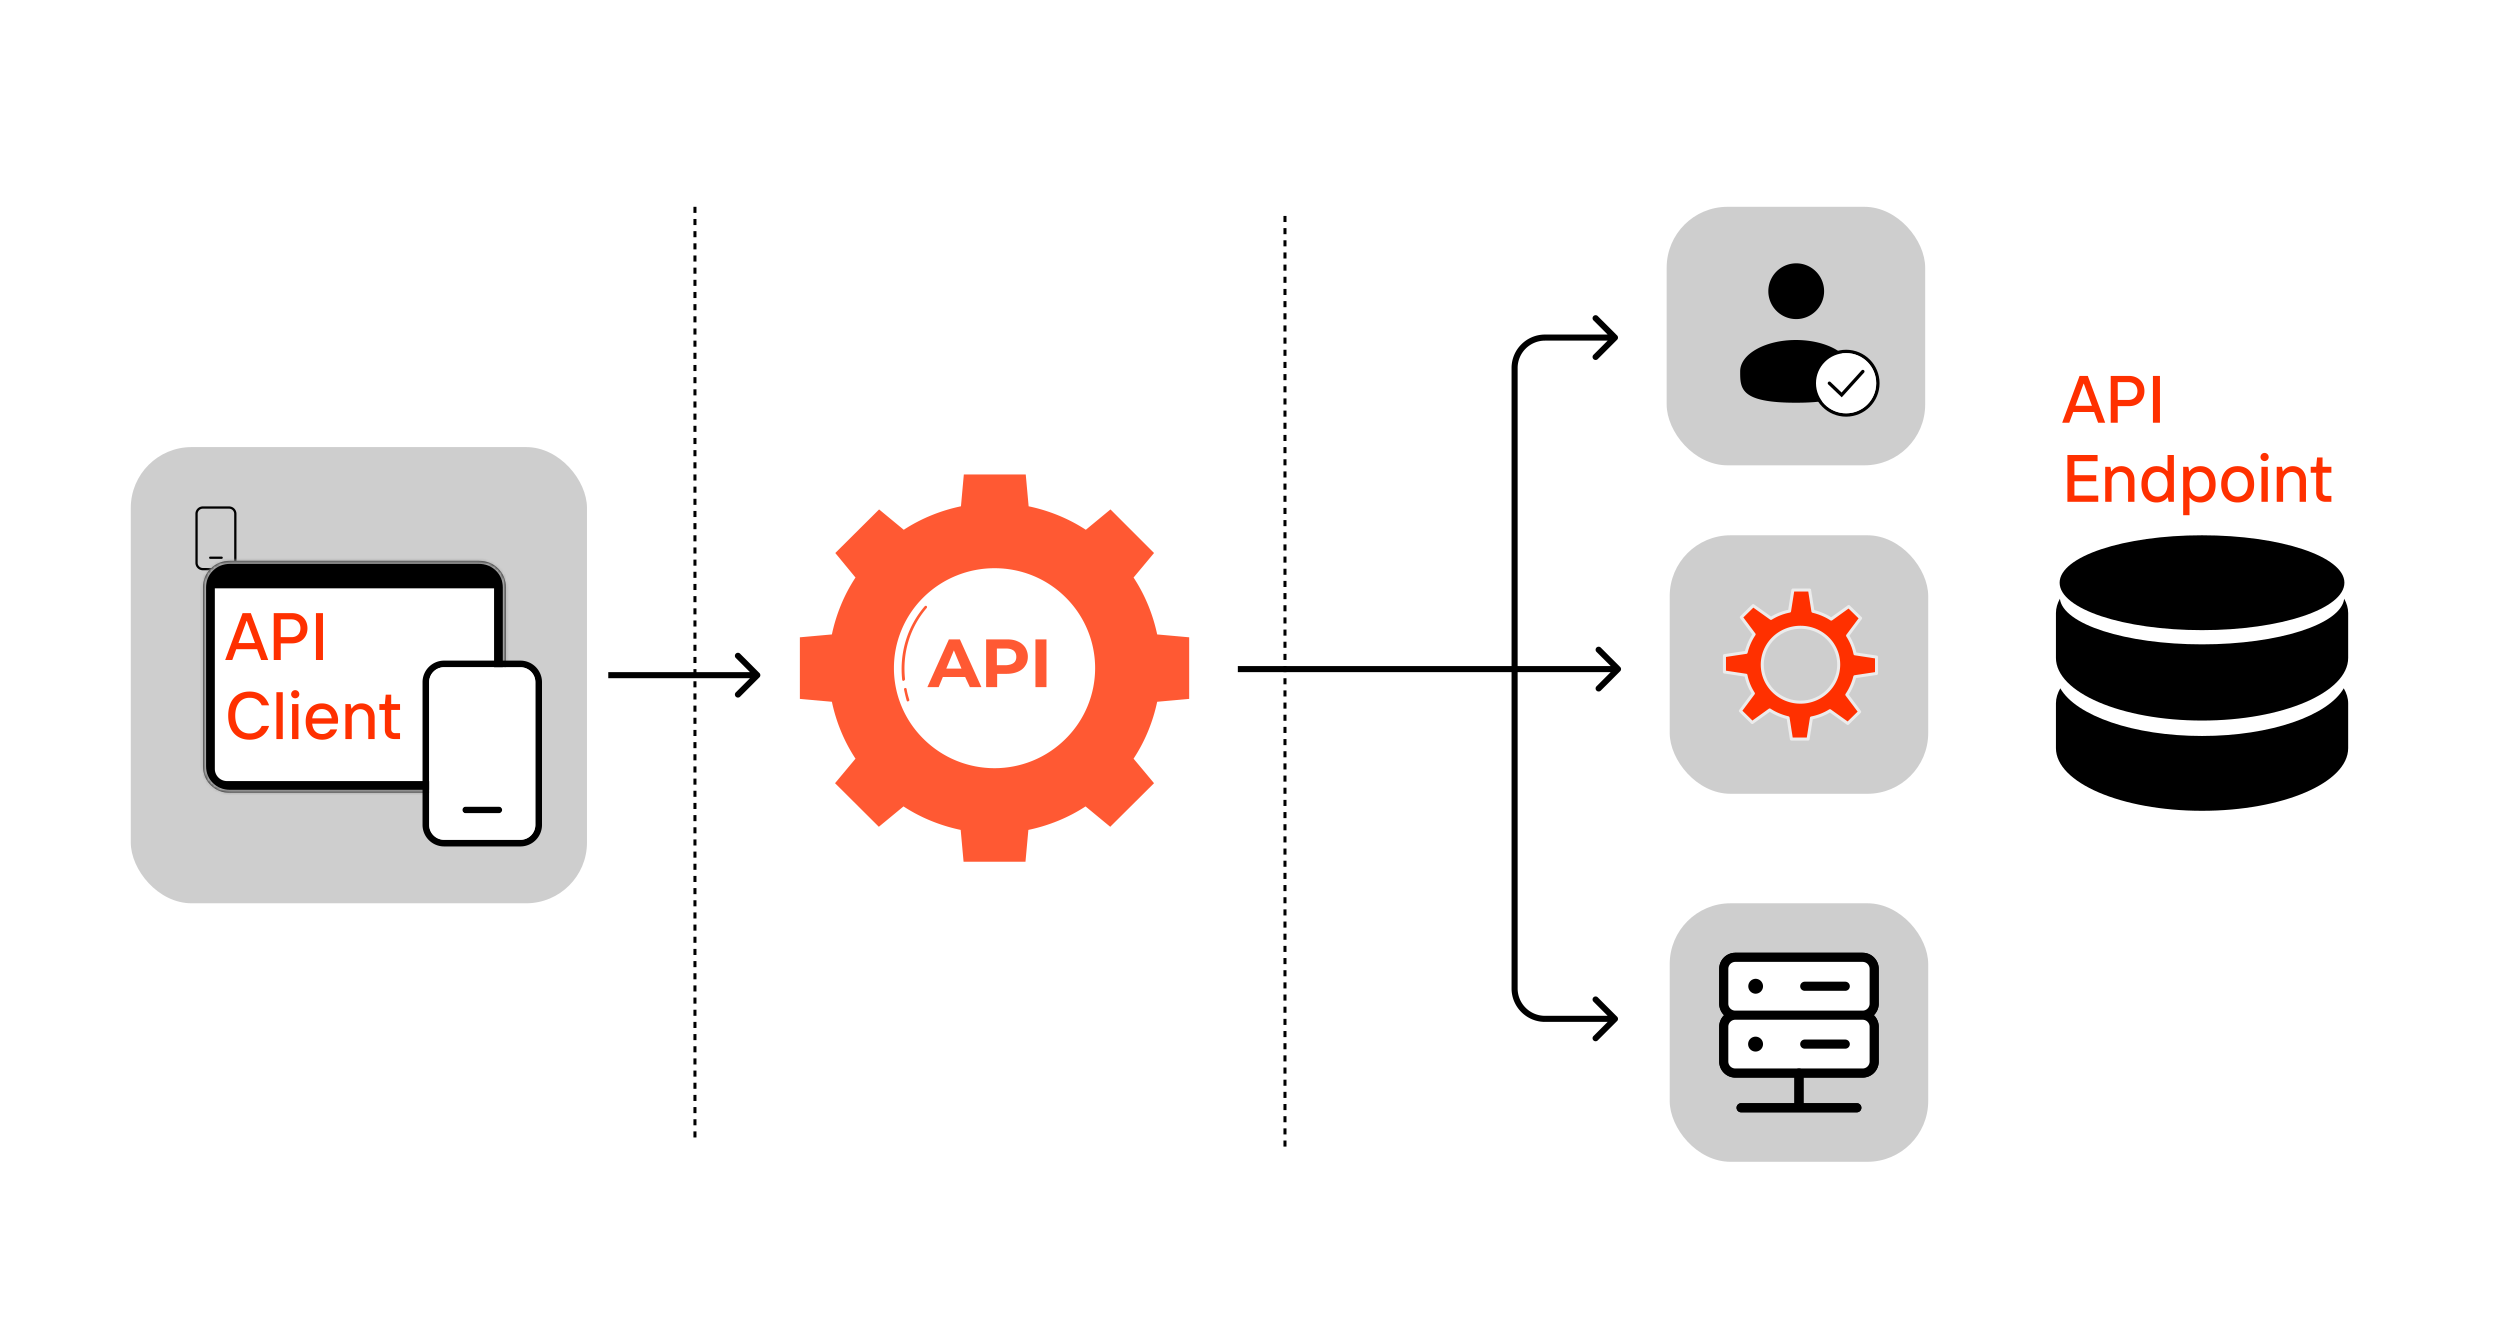
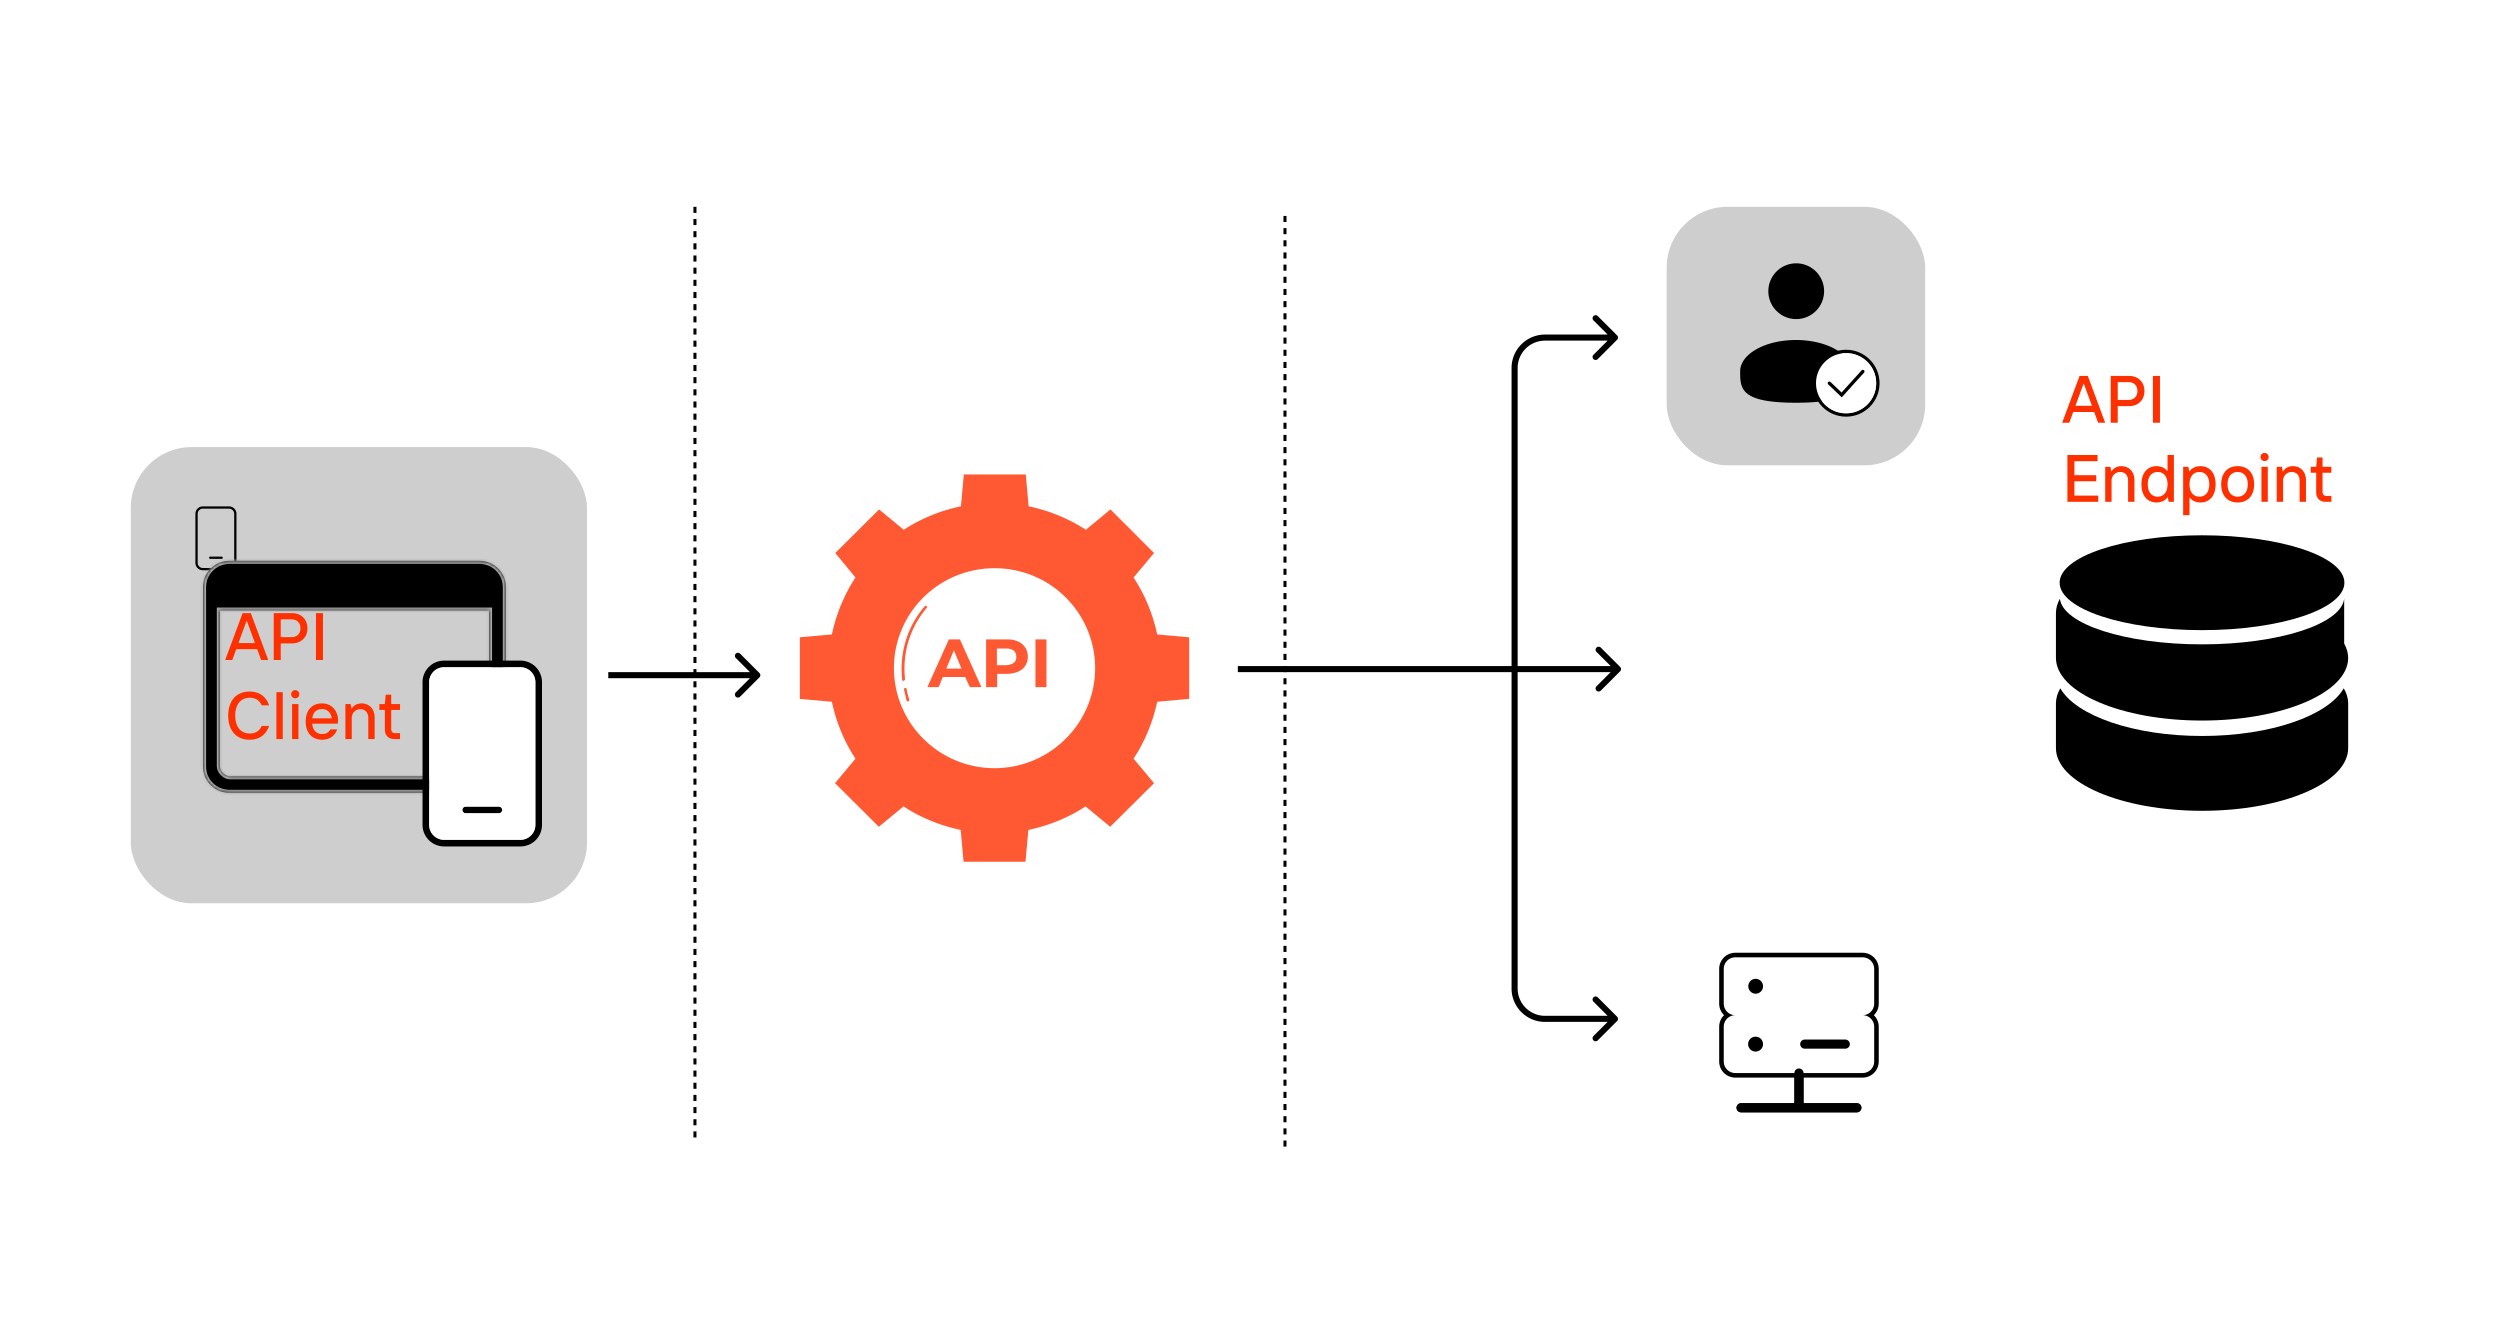
<svg xmlns="http://www.w3.org/2000/svg" width="822" height="436" fill="none">
  <rect width="100%" height="100%" fill="#333333" stroke="none" />
  <g clip-path="url(#a)">
    <path fill="#fff" d="M0 436V0h822v436z" />
-     <rect width="85" height="85" x="549" y="297" fill="#CECECE" rx="20" />
    <path fill="#fff" d="M612.426 314.77h-41.852a3.805 3.805 0 0 0-3.805 3.804v11.415a3.807 3.807 0 0 0 3.805 3.804h41.852a3.807 3.807 0 0 0 3.805-3.804v-11.415a3.805 3.805 0 0 0-3.805-3.804m-19.024 9.511h13.317Zm-22.828 9.512a3.806 3.806 0 0 0-3.805 3.805v11.414c0 1.009.401 1.977 1.114 2.691a3.8 3.8 0 0 0 2.691 1.114h41.852a3.8 3.8 0 0 0 2.691-1.114 3.8 3.8 0 0 0 1.114-2.691v-11.414a3.805 3.805 0 0 0-3.805-3.805" />
    <path stroke="#000" stroke-linecap="round" stroke-linejoin="round" stroke-width="3" d="M570.574 333.793a3.807 3.807 0 0 1-3.805-3.804v-11.415a3.805 3.805 0 0 1 3.805-3.804h41.852a3.805 3.805 0 0 1 3.805 3.804v11.415a3.807 3.807 0 0 1-3.805 3.804m-41.852 0h41.852m-41.852 0a3.806 3.806 0 0 0-3.805 3.805v11.414c0 1.009.401 1.977 1.114 2.691a3.8 3.8 0 0 0 2.691 1.114h41.852a3.8 3.8 0 0 0 2.691-1.114 3.8 3.8 0 0 0 1.114-2.691v-11.414a3.805 3.805 0 0 0-3.805-3.805m-19.024-9.512h13.317" />
    <path stroke="#000" stroke-linecap="round" stroke-linejoin="round" stroke-width="3" d="M593.402 343.305h13.317m-15.219 9.512v11.414m-19.024 0h38.048m-33.292-19.975a.96.96 0 0 1-.673-.278.955.955 0 0 1 0-1.346.955.955 0 0 1 1.346 0 .955.955 0 0 1 0 1.346.96.96 0 0 1-.673.278m0-19.024a.953.953 0 0 1 0-1.902.951.951 0 0 1 0 1.902" />
    <path fill="#fff" d="M612.426 314.77h-41.852a3.805 3.805 0 0 0-3.805 3.804v11.415a3.807 3.807 0 0 0 3.805 3.804h41.852a3.807 3.807 0 0 0 3.805-3.804v-11.415a3.805 3.805 0 0 0-3.805-3.804m-19.024 9.511h13.317Zm-22.828 9.512a3.806 3.806 0 0 0-3.805 3.805v11.414c0 1.009.401 1.977 1.114 2.691a3.8 3.8 0 0 0 2.691 1.114h41.852a3.8 3.8 0 0 0 2.691-1.114 3.8 3.8 0 0 0 1.114-2.691v-11.414a3.805 3.805 0 0 0-3.805-3.805" />
-     <path stroke="#000" stroke-linecap="round" stroke-linejoin="round" stroke-width="3" d="M570.574 333.793a3.807 3.807 0 0 1-3.805-3.804v-11.415a3.805 3.805 0 0 1 3.805-3.804h41.852a3.805 3.805 0 0 1 3.805 3.804v11.415a3.807 3.807 0 0 1-3.805 3.804m-41.852 0h41.852m-41.852 0a3.806 3.806 0 0 0-3.805 3.805v11.414c0 1.009.401 1.977 1.114 2.691a3.8 3.8 0 0 0 2.691 1.114h41.852a3.8 3.8 0 0 0 2.691-1.114 3.8 3.8 0 0 0 1.114-2.691v-11.414a3.805 3.805 0 0 0-3.805-3.805m-19.024-9.512h13.317" />
    <path stroke="#000" stroke-linecap="round" stroke-linejoin="round" stroke-width="3" d="M593.402 343.305h13.317m-15.219 9.512v11.414m-19.024 0h38.048m-33.292-19.975a.96.96 0 0 1-.673-.278.955.955 0 0 1 0-1.346.955.955 0 0 1 1.346 0 .955.955 0 0 1 0 1.346.96.96 0 0 1-.673.278m0-19.024a.953.953 0 0 1 0-1.902.951.951 0 0 1 0 1.902" />
-     <rect width="85" height="85" x="549" y="176" fill="#CECECE" rx="20" />
    <rect width="85" height="85" x="548" y="68" fill="#CECECE" rx="20" />
    <rect width="150" height="150" x="43" y="147" fill="#CECECE" rx="20" />
    <path fill="#000" d="M69.125 183.004a.37.37 0 0 0-.375.375.375.375 0 0 0 .375.375h3.75a.377.377 0 0 0 .375-.375.373.373 0 0 0-.375-.375zm-2.437-16.5a2.44 2.44 0 0 0-2.438 2.437v16.125a2.437 2.437 0 0 0 2.438 2.438h8.624a2.44 2.44 0 0 0 2.438-2.438v-16.125a2.437 2.437 0 0 0-2.437-2.437zM65 168.941a1.69 1.69 0 0 1 1.688-1.687h8.624A1.69 1.69 0 0 1 77 168.941v16.125a1.69 1.69 0 0 1-1.687 1.688h-8.626A1.69 1.69 0 0 1 65 185.066z" />
    <mask id="b" fill="#fff">
      <path d="M75.698 260.693q-3.822 0-6.378-2.517t-2.561-6.289v-58.68q0-3.766 2.56-6.283 2.562-2.518 6.373-2.524h81.702q3.817 0 6.373 2.524t2.561 6.283v58.686q0 3.76-2.561 6.283t-6.373 2.517zm0-5.449h81.696q1.272 0 2.34-1.046t1.062-2.311v-51.138H72.29v51.144q0 1.252 1.063 2.305 1.062 1.052 2.34 1.046" />
    </mask>
    <path fill="#000" d="M75.698 260.693q-3.822 0-6.378-2.517t-2.561-6.289v-58.68q0-3.766 2.56-6.283 2.562-2.518 6.373-2.524h81.702q3.817 0 6.373 2.524t2.561 6.283v58.686q0 3.76-2.561 6.283t-6.373 2.517zm0-5.449h81.696q1.272 0 2.34-1.046t1.062-2.311v-51.138H72.29v51.144q0 1.252 1.063 2.305 1.062 1.052 2.34 1.046" />
    <path fill="#A7A7A7" d="M66.759 251.887h-1v.002zm8.933-67.487v-1h-.001zm90.636 8.807h1v-.002zm-8.934 67.486.002-1h-.002zm3.402-8.806h-1v.004zm0-51.138h1v-1h-1zm-88.506 0v-1h-1v1zm3.408 59.944v-1c-2.305 0-4.173-.748-5.676-2.23l-.702.713-.702.712c1.904 1.876 4.288 2.805 7.08 2.805zm-6.378-2.517.702-.713c-1.503-1.48-2.26-3.315-2.263-5.577l-1 .001-1 .002c.004 2.766.954 5.123 2.86 6.999zm-2.561-6.289h1v-58.68h-2v58.68zm0-58.68h1c0-2.257.756-4.09 2.262-5.57l-.701-.713-.701-.714c-1.909 1.877-2.86 4.233-2.86 6.997zm2.56-6.283.702.713c1.508-1.483 3.376-2.233 5.673-2.237l-.002-1-.001-1c-2.785.004-5.166.936-7.072 2.81zm6.373-2.524v1h81.702v-2H75.692zm81.702 0v1c2.3 0 4.166.75 5.67 2.235l.703-.711.702-.712c-1.903-1.879-4.286-2.812-7.075-2.812zm6.373 2.524-.703.711c1.504 1.485 2.26 3.319 2.264 5.573l1-.001 1-.002c-.004-2.759-.955-5.114-2.859-6.993zm2.561 6.283h-1v58.686h2v-58.686zm0 58.686h-1c0 2.252-.756 4.086-2.263 5.57l.702.713.701.712c1.908-1.879 2.86-4.235 2.86-6.995zm-2.561 6.283-.702-.713c-1.508 1.486-3.374 2.234-5.669 2.23l-.002 1-.001 1c2.786.004 5.168-.926 7.075-2.805zm-6.373 2.517v-1H75.698v2h81.696zm-81.696-5.449v1h81.696v-2H75.698zm81.696 0v1c1.155 0 2.176-.486 3.04-1.332l-.7-.714-.7-.715c-.56.549-1.099.761-1.64.761zm2.34-1.046.7.714c.867-.85 1.367-1.867 1.362-3.029l-1 .004-1 .004c.002.524-.205 1.047-.762 1.592zm1.062-2.311h1v-51.138h-2v51.138zm0-51.138v-1H72.29v2h88.506zm-88.506 0h-1v51.144h2v-51.144zm0 51.144h-1c0 1.153.5 2.165 1.359 3.015l.704-.71.703-.711c-.557-.552-.766-1.076-.766-1.594zm1.063 2.305-.704.71c.862.854 1.886 1.341 3.048 1.336l-.005-1-.004-1c-.542.002-1.078-.208-1.632-.757z" mask="url(#b)" />
-     <path fill="#fff" d="M70.638 193.453h91.81v59.362a4 4 0 0 1-4 4h-83.81a4 4 0 0 1-4-4z" />
    <path fill="#000" d="M153.115 265.217a1.09 1.09 0 1 0 0 2.183h10.911a1.09 1.09 0 1 0 0-2.183zm-7.091-48.006a7.09 7.09 0 0 0-7.092 7.092v46.915a7.09 7.09 0 0 0 7.092 7.092h25.094a7.093 7.093 0 0 0 7.092-7.092v-46.915a7.093 7.093 0 0 0-7.092-7.092zm-4.91 7.092a4.91 4.91 0 0 1 4.91-4.91h25.094a4.91 4.91 0 0 1 4.91 4.91v46.915a4.91 4.91 0 0 1-4.91 4.91h-25.094a4.91 4.91 0 0 1-4.91-4.91z" />
    <path fill="#fff" fill-rule="evenodd" d="M141.114 224.303a4.91 4.91 0 0 1 4.91-4.91h25.094a4.91 4.91 0 0 1 4.91 4.91v46.915a4.91 4.91 0 0 1-4.91 4.91h-25.094a4.91 4.91 0 0 1-4.91-4.91zm11.23 41.234c.204-.205.482-.32.771-.32h10.911a1.09 1.09 0 1 1 0 2.183h-10.911a1.09 1.09 0 0 1-.771-1.863" clip-rule="evenodd" />
    <path stroke="#000" stroke-dasharray="2 2" d="M228.5 68v308M422.5 71v308" />
    <path fill="#FF3000" d="M88.19 217h-2.332l-1.298-3.542h-6.886L76.376 217h-2.332l5.72-15.4h2.706zm-7.128-12.826-2.662 7.26h5.434l-2.662-7.26zM92.314 217h-2.31v-15.4h6.006c3.124 0 5.082 2.134 5.082 4.972 0 2.86-1.958 4.972-5.082 4.972h-3.696zm0-13.354v5.852h3.52c1.848 0 2.948-1.188 2.948-2.926s-1.1-2.926-2.948-2.926zM106.193 217h-2.31v-15.4h2.31zm-24.119 26.22c-4.18 0-7.04-2.794-7.04-7.92s2.86-7.92 7.04-7.92c3.234 0 5.39 1.628 6.402 4.532h-2.42c-.792-1.672-2.046-2.486-3.982-2.486-2.772 0-4.73 2.046-4.73 5.874s1.958 5.874 4.73 5.874c1.936 0 3.19-.814 3.982-2.486h2.42c-1.012 2.904-3.168 4.532-6.402 4.532m10.897-.22h-2.09v-15.4h2.09zm4.097-13.398a1.33 1.33 0 0 1-1.341-1.32c0-.748.593-1.364 1.341-1.364.749 0 1.343.616 1.343 1.364 0 .726-.594 1.32-1.343 1.32M98.125 243h-2.09v-11.506h2.09zm13.036-6.204c0 .484-.066.924-.11 1.144h-8.404c.22 2.2 1.386 3.41 3.278 3.41 1.298 0 2.112-.528 2.706-1.518h2.222c-.704 2.046-2.398 3.388-4.928 3.388-3.212 0-5.412-2.134-5.412-5.984s2.2-5.962 5.346-5.962c3.476 0 5.302 2.794 5.302 5.522m-8.492-.616h6.402c-.176-1.518-1.188-3.036-3.212-3.036-1.892 0-2.926 1.232-3.19 3.036m12.988 6.82h-2.09v-11.506h1.716l.264 1.474h.11c.77-1.232 2.024-1.694 3.234-1.694 2.442 0 4.29 1.76 4.29 4.642V243h-2.09v-6.93c0-1.848-1.078-2.882-2.618-2.882-1.628 0-2.816 1.298-2.816 2.882zm15.878 0h-1.892c-1.892 0-3.102-1.21-3.102-3.036v-6.534h-1.804v-1.936h1.804l.286-3.08h1.804v3.08h2.904v1.936h-2.904v6.38c0 .726.506 1.254 1.254 1.254h1.65zM692.19 139h-2.332l-1.298-3.542h-6.886L680.376 139h-2.332l5.72-15.4h2.706zm-7.128-12.826-2.662 7.26h5.434l-2.662-7.26zM696.314 139h-2.31v-15.4h6.006c3.124 0 5.082 2.134 5.082 4.972 0 2.86-1.958 4.972-5.082 4.972h-3.696zm0-13.354v5.852h3.52c1.848 0 2.948-1.188 2.948-2.926s-1.1-2.926-2.948-2.926zM710.193 139h-2.31v-15.4h2.31zm-28.123 19.246v4.708h7.832V165H679.76v-15.4h9.922v2.046h-7.612v4.598h7.172v2.002zM694.283 165h-2.09v-11.506h1.716l.264 1.474h.11c.77-1.232 2.024-1.694 3.234-1.694 2.442 0 4.29 1.76 4.29 4.642V165h-2.09v-6.93c0-1.848-1.078-2.882-2.618-2.882-1.628 0-2.816 1.298-2.816 2.882zm14.793.22c-2.882 0-4.972-2.09-4.972-5.984 0-3.872 2.09-5.962 4.972-5.962 1.694 0 2.838.726 3.498 1.584h.11V149.6h2.09V165h-1.716l-.264-1.474h-.11c-.726.99-1.958 1.694-3.608 1.694m.374-1.914c1.87 0 3.234-1.364 3.234-4.07 0-2.684-1.364-4.048-3.234-4.048-1.892 0-3.256 1.364-3.256 4.048 0 2.706 1.364 4.07 3.256 4.07m10.464 6.094h-2.09v-15.906h1.716l.264 1.474h.11c.726-1.012 1.958-1.694 3.608-1.694 2.882 0 4.972 2.09 4.972 5.962 0 3.894-2.09 5.984-4.972 5.984-1.694 0-2.838-.726-3.498-1.584h-.11zm3.256-6.094c1.87 0 3.234-1.364 3.234-4.07 0-2.684-1.364-4.048-3.234-4.048-1.892 0-3.256 1.364-3.256 4.048 0 2.706 1.364 4.07 3.256 4.07m12.578 1.914c-3.212 0-5.412-2.134-5.412-5.984s2.2-5.962 5.412-5.962 5.412 2.112 5.412 5.962-2.2 5.984-5.412 5.984m0-1.914c1.892 0 3.322-1.364 3.322-4.07 0-2.684-1.43-4.048-3.322-4.048s-3.322 1.364-3.322 4.048c0 2.706 1.43 4.07 3.322 4.07m8.848-11.704a1.33 1.33 0 0 1-1.342-1.32c0-.748.594-1.364 1.342-1.364s1.342.616 1.342 1.364c0 .726-.594 1.32-1.342 1.32M745.652 165h-2.09v-11.506h2.09zm5.027 0h-2.09v-11.506h1.716l.264 1.474h.11c.77-1.232 2.024-1.694 3.234-1.694 2.442 0 4.29 1.76 4.29 4.642V165h-2.09v-6.93c0-1.848-1.078-2.882-2.618-2.882-1.628 0-2.816 1.298-2.816 2.882zm15.879 0h-1.892c-1.892 0-3.102-1.21-3.102-3.036v-6.534h-1.804v-1.936h1.804l.286-3.08h1.804v3.08h2.904v1.936h-2.904v6.38c0 .726.506 1.254 1.254 1.254h1.65z" />
    <path fill="#FF3000" fill-opacity=".8" d="M281.286 189.896c-3.795 5.749-6.383 12.185-7.763 18.706l-10.523.944v20.252l10.523.944c1.38 6.522 3.968 12.957 7.763 18.707l-6.728 8.066 14.404 14.331 8.108-6.694c5.779 3.776 12.248 6.35 18.803 7.723l.949 10.469h20.356l.949-10.469c6.555-1.373 13.024-3.947 18.803-7.723l8.108 6.694 14.404-14.331-6.728-8.066c3.795-5.75 6.383-12.185 7.763-18.707l10.523-.944v-20.252l-10.523-.944c-1.38-6.521-3.968-12.957-7.763-18.706l6.728-8.067-14.318-14.33-8.108 6.693c-5.779-3.776-12.248-6.35-18.803-7.723L337.264 156h-20.356l-.948 10.469c-6.556 1.373-13.025 3.947-18.804 7.723l-8.107-6.693-14.405 14.33zm69.089 6.521a32.72 32.72 0 0 1 0 46.51c-12.938 12.872-33.812 12.872-46.75 0a32.72 32.72 0 0 1 0-46.51c12.938-12.786 33.898-12.786 46.75 0" />
    <path fill="#FF3000" fill-opacity=".8" d="M317.343 222.587h-7.332l-1.38 3.347h-3.709l7.073-15.704h3.623l7.073 15.704h-3.796zm-1.208-2.746-2.501-6.006-2.501 6.006zM334.676 210.917c1.035.429 1.812 1.116 2.416 1.974.517.858.862 1.887.862 3.003s-.259 2.145-.862 3.003c-.518.859-1.381 1.545-2.416 1.974s-2.242.687-3.622.687h-3.192v4.376h-3.622V210.23h6.814c1.38 0 2.587.172 3.622.687m-1.38 7.037c.604-.43.863-1.116.863-1.974s-.259-1.545-.863-2.06c-.603-.429-1.38-.686-2.501-.686h-3.019v5.492h3.019c1.121-.086 1.984-.343 2.501-.772M340.456 210.23h3.623v15.704h-3.623zM297.068 223.876c-.259 0-.431-.172-.431-.344-.949-9.01 1.725-17.591 7.418-24.198a.53.53 0 0 1 .604-.086.53.53 0 0 1 .086.6c-5.52 6.436-8.108 14.76-7.159 23.513a.78.78 0 0 1-.518.515M298.535 230.654c-.172 0-.345-.086-.431-.344-.345-1.201-.604-2.402-.862-3.604 0-.257.086-.429.345-.515.258 0 .431.086.517.344.173 1.201.518 2.402.863 3.518.086.257-.086.429-.259.515-.086 0-.173.086-.173.086" />
    <path fill="#000" d="M249.707 222.707a1 1 0 0 0 0-1.414l-6.364-6.364a.999.999 0 1 0-1.414 1.414l5.657 5.657-5.657 5.657a.999.999 0 1 0 1.414 1.414zM200 222v1h49v-2h-49zM532.707 220.707a1 1 0 0 0 0-1.414l-6.364-6.364a.999.999 0 1 0-1.414 1.414l5.657 5.657-5.657 5.657a.999.999 0 1 0 1.414 1.414zM407 220v1h125v-2H407z" />
    <path fill="#000" d="M531.707 110.293a1 1 0 0 1 0 1.414l-6.364 6.364a.999.999 0 1 1-1.414-1.414l5.657-5.657-5.657-5.657a.999.999 0 1 1 1.414-1.414zm0 224a1 1 0 0 1 0 1.414l-6.364 6.364a.999.999 0 1 1-1.414-1.414l5.657-5.657-5.657-5.657a.999.999 0 1 1 1.414-1.414zM531 111v1h-23v-2h23zm-33 10h1v204h-2V121zm10 214v-1h23v2h-23zm-10-10h1a9 9 0 0 0 9 9v2c-6.075 0-11-4.925-11-11zm10-214v1a9 9 0 0 0-9 9h-2c0-6.075 4.925-11 11-11z" />
-     <path fill="#FF3000" stroke="#ECECEC" stroke-linecap="round" stroke-linejoin="round" stroke-miterlimit="10" d="M617 221.428v-5.378l-7.073-1.076a17.2 17.2 0 0 0-2.439-5.975l4.268-5.737-3.902-3.824-5.732 4.123c-1.829-1.195-3.842-2.032-6.037-2.57L594.988 194H589.5l-1.098 6.932a18 18 0 0 0-6.097 2.39l-5.854-4.183-3.902 3.824 4.207 5.617c-1.219 1.793-2.073 3.765-2.622 5.916L567 215.572v5.378l7.073 1.076a17.2 17.2 0 0 0 2.439 5.975l-4.268 5.737 3.902 3.824 5.732-4.123c1.829 1.195 3.842 2.032 6.037 2.57l1.097 6.991h5.488l1.098-6.932a18 18 0 0 0 6.097-2.39l5.854 4.183 3.902-3.824-4.207-5.617c1.219-1.793 2.073-3.765 2.622-5.916zm-25 9.442c-6.951 0-12.561-5.498-12.561-12.31s5.61-12.31 12.561-12.31 12.561 5.438 12.561 12.25-5.61 12.37-12.561 12.37" />
    <path fill="#000" d="M590.5 104.915a9.167 9.167 0 1 0 0-18.333 9.167 9.167 0 0 0 0 18.333M608.833 122.105c0 5.695 0 10.313-18.333 10.313s-18.333-4.618-18.333-10.313c0-5.694 8.208-10.312 18.333-10.312s18.333 4.618 18.333 10.312" />
    <path fill="#000" fill-rule="evenodd" d="M607 135.9c5.468 0 9.9-4.432 9.9-9.9s-4.432-9.9-9.9-9.9-9.9 4.432-9.9 9.9 4.432 9.9 9.9 9.9m0 1.1c6.075 0 11-4.925 11-11s-4.925-11-11-11-11 4.925-11 11 4.925 11 11 11" clip-rule="evenodd" />
    <path fill="#fff" d="M607 135.9c5.468 0 9.9-4.432 9.9-9.9s-4.432-9.9-9.9-9.9-9.9 4.432-9.9 9.9 4.432 9.9 9.9 9.9" />
    <path fill="#000" fill-rule="evenodd" d="M612.868 121.743a.55.55 0 0 1 .039.777l-7.345 8.119-4.442-4.24a.55.55 0 0 1 .759-.796l3.624 3.46 6.589-7.28a.556.556 0 0 1 .593-.149.5.5 0 0 1 .184.11" clip-rule="evenodd" />
    <path fill="#000" d="M724.023 241.991c-22.544 0-41.437-6.676-46.595-15.677-.906 1.585-1.436 3.231-1.436 4.939v14.73c0 11.379 21.51 20.611 48.031 20.611 26.537 0 48.056-9.232 48.056-20.611v-14.73c0-1.708-.538-3.354-1.453-4.939-5.158 8.997-24.034 15.677-46.603 15.677" />
-     <path fill="#000" d="M770.765 196.855c-.943 8.339-21.469 15.011-46.742 15.011-25.261 0-45.786-6.672-46.726-15.006-.825 1.514-1.305 3.094-1.305 4.719v14.73c0 11.383 21.51 20.611 48.031 20.611 26.537 0 48.056-9.224 48.056-20.611v-14.73c0-1.625-.489-3.205-1.314-4.724" />
+     <path fill="#000" d="M770.765 196.855c-.943 8.339-21.469 15.011-46.742 15.011-25.261 0-45.786-6.672-46.726-15.006-.825 1.514-1.305 3.094-1.305 4.719v14.73c0 11.383 21.51 20.611 48.031 20.611 26.537 0 48.056-9.224 48.056-20.611c0-1.625-.489-3.205-1.314-4.724" />
    <path fill="#000" d="M724.019 207.192c25.864 0 46.821-6.978 46.821-15.598 0-8.612-20.957-15.594-46.821-15.594-25.847.004-46.812 6.986-46.812 15.598 0 8.616 20.965 15.594 46.812 15.594" />
  </g>
  <defs>
    <clipPath id="a">
      <path fill="#fff" d="M0 436V0h822v436z" />
    </clipPath>
  </defs>
</svg>